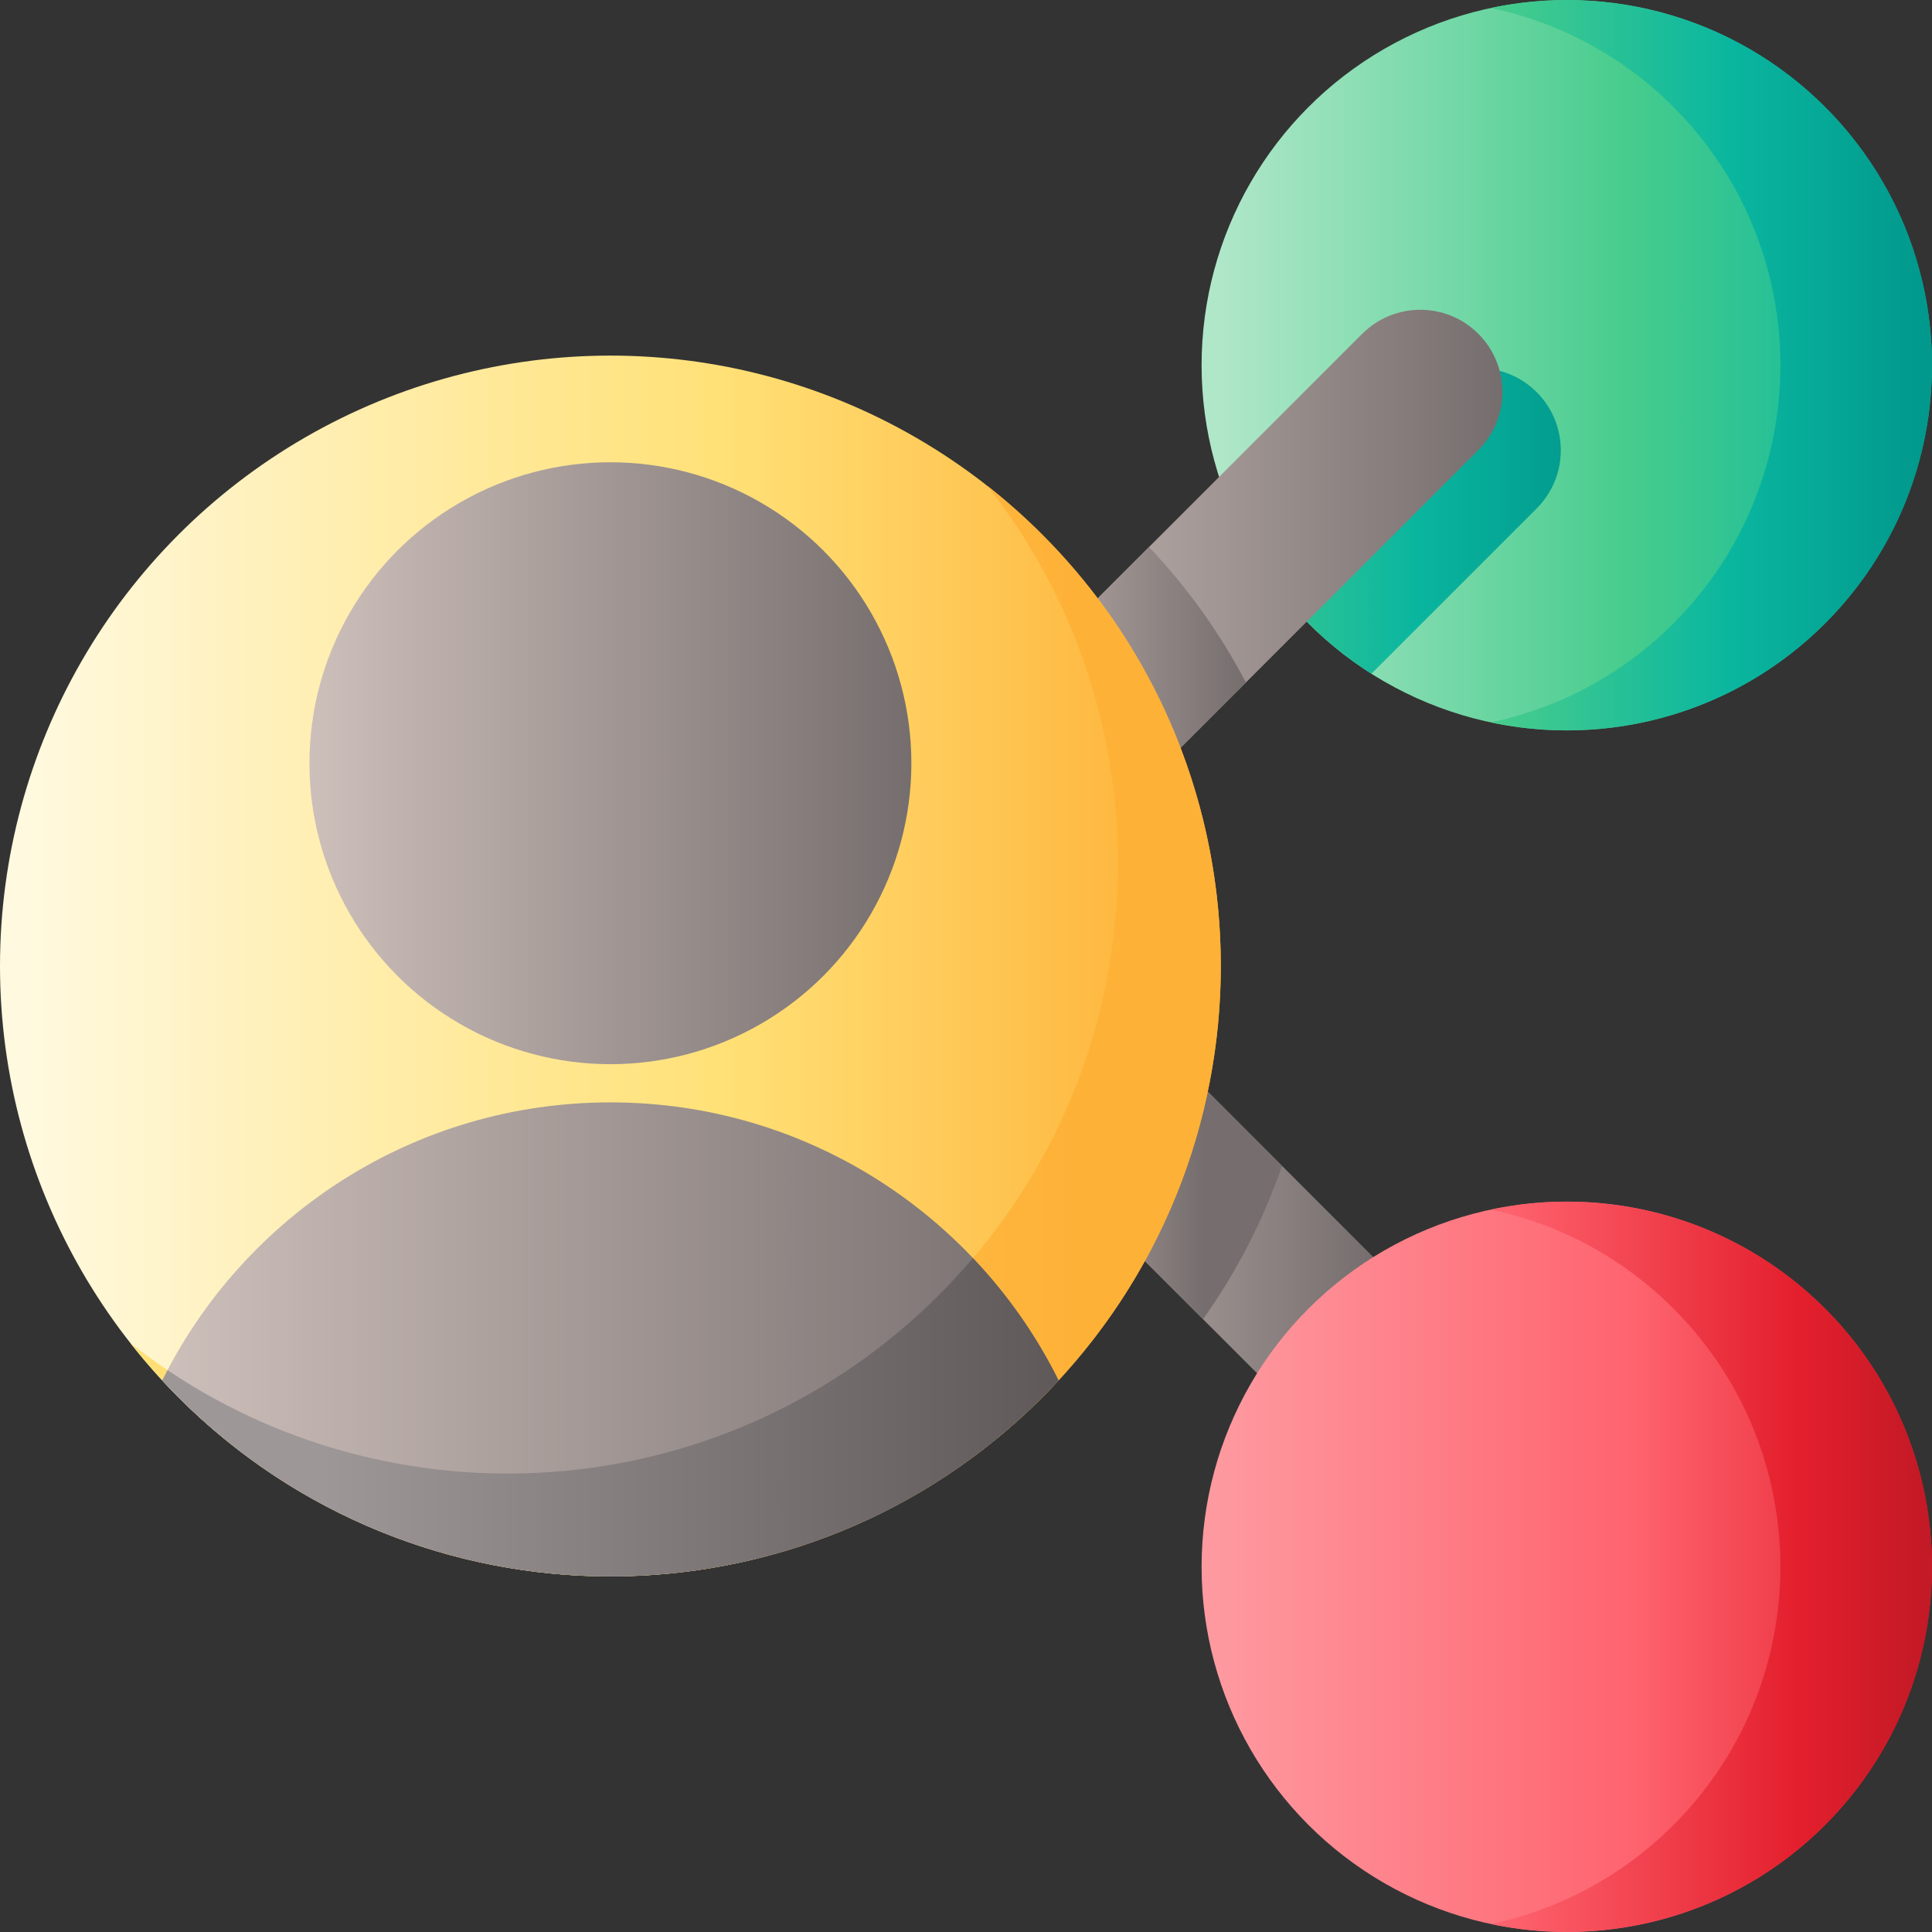
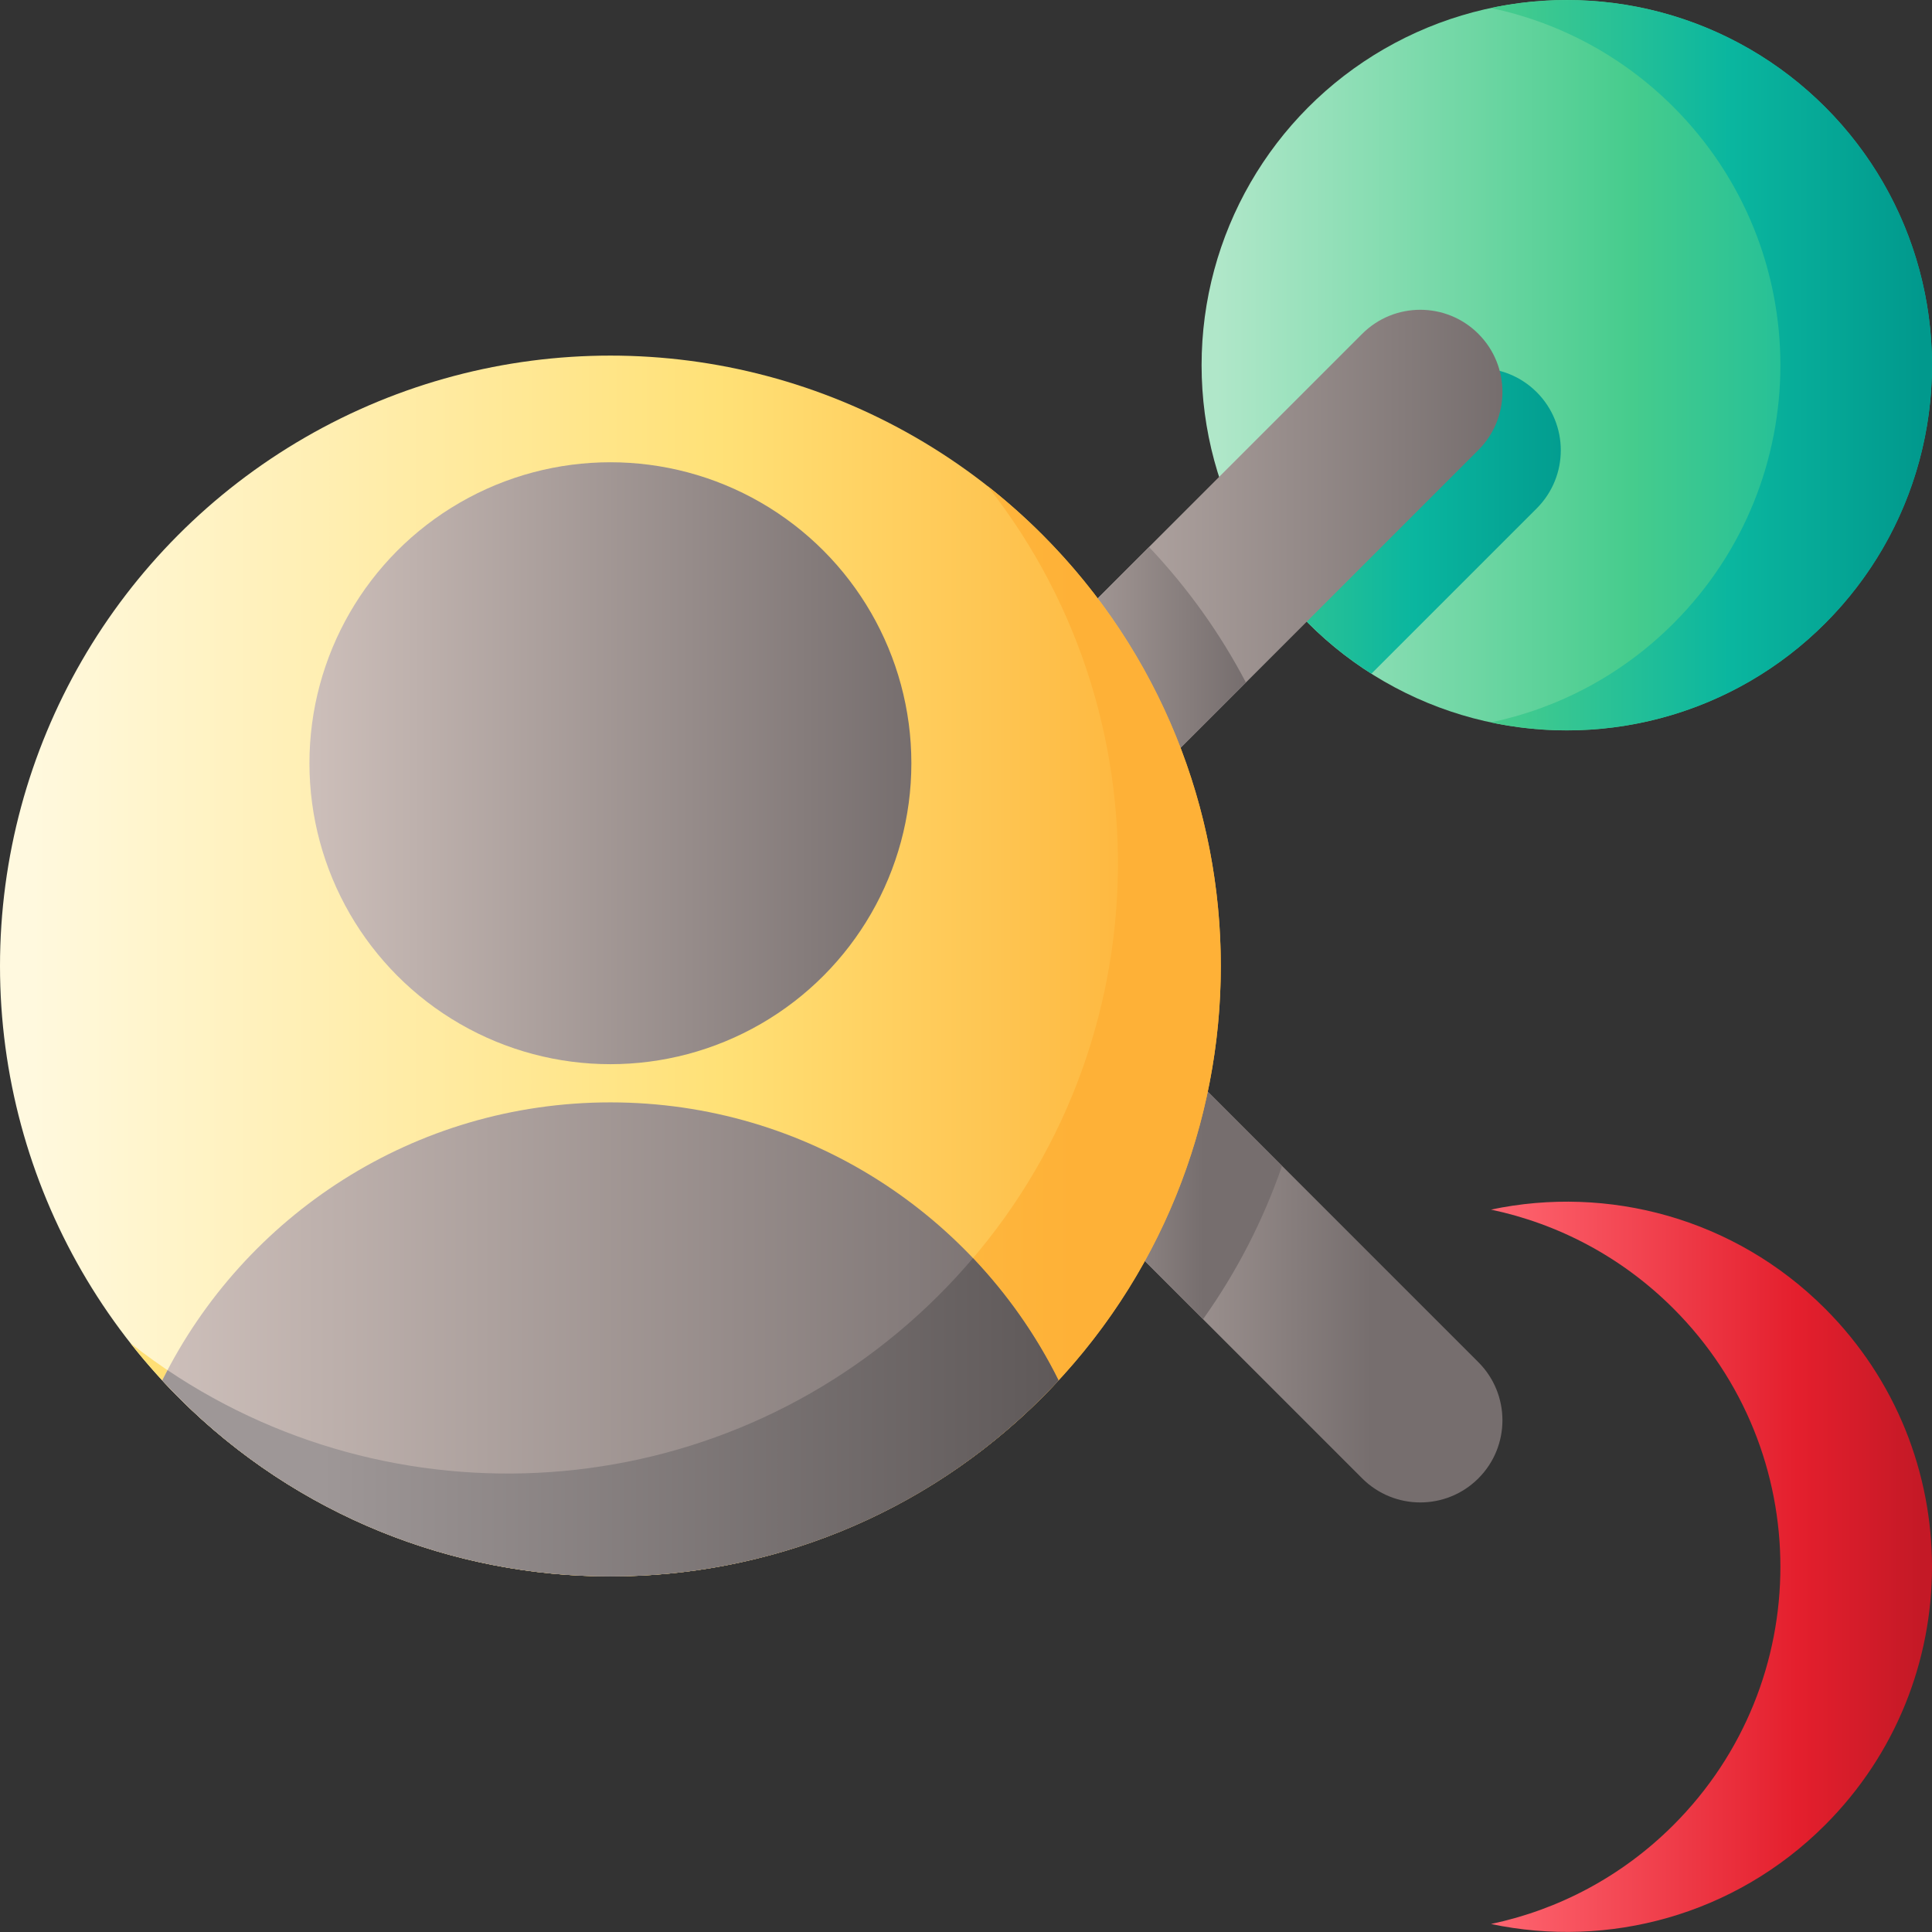
<svg xmlns="http://www.w3.org/2000/svg" xmlns:xlink="http://www.w3.org/1999/xlink" id="Capa_1" enable-background="new 0 0 510 510" height="512" viewBox="0 0 510 510" width="512">
  <rect x="0" y="0" width="510" height="510" fill="#333333" stroke="none" />
  <linearGradient id="lg1">
    <stop offset="0" stop-color="#cdbfba" />
    <stop offset="1" stop-color="#766e6e" />
  </linearGradient>
  <linearGradient id="SVGID_1_" gradientUnits="userSpaceOnUse" x1="251" x2="362.162" xlink:href="#lg1" y1="323.381" y2="323.381" />
  <linearGradient id="SVGID_2_" gradientUnits="userSpaceOnUse" x1="321.457" x2="505.65" y1="96.405" y2="96.405">
    <stop offset="0" stop-color="#b0e7c9" />
    <stop offset=".593" stop-color="#46cc8d" />
    <stop offset="1" stop-color="#0ab69f" />
  </linearGradient>
  <linearGradient id="lg2">
    <stop offset="0" stop-color="#46cc8d" />
    <stop offset=".548" stop-color="#0ab69f" />
    <stop offset="1" stop-color="#01998d" />
  </linearGradient>
  <linearGradient id="SVGID_3_" gradientUnits="userSpaceOnUse" x1="319" x2="418.247" xlink:href="#lg2" y1="137.511" y2="137.511" />
  <linearGradient id="SVGID_4_" gradientUnits="userSpaceOnUse" x1="396.161" x2="507.374" xlink:href="#lg2" y1="96.405" y2="96.405" />
  <linearGradient id="SVGID_5_" gradientUnits="userSpaceOnUse" x1="246" x2="395.933" xlink:href="#lg1" y1="155" y2="155" />
  <linearGradient id="SVGID_6_" gradientUnits="userSpaceOnUse" x1="250.666" x2="317.669" xlink:href="#lg1" y1="299.199" y2="299.199" />
  <linearGradient id="SVGID_7_" gradientUnits="userSpaceOnUse" x1="247.923" x2="328.528" xlink:href="#lg1" y1="186.311" y2="186.311" />
  <linearGradient id="SVGID_8_" gradientUnits="userSpaceOnUse" x1="7.131" x2="314.992" y1="255" y2="255">
    <stop offset="0" stop-color="#fff9df" />
    <stop offset=".593" stop-color="#ffe177" />
    <stop offset="1" stop-color="#feb137" />
  </linearGradient>
  <linearGradient id="SVGID_9_" gradientUnits="userSpaceOnUse" x1="32.131" x2="283.179" y1="272.216" y2="272.216">
    <stop offset="0" stop-color="#ffe177" />
    <stop offset="1" stop-color="#feb137" />
  </linearGradient>
  <linearGradient id="SVGID_10_" gradientUnits="userSpaceOnUse" x1="81.685" x2="240.577" xlink:href="#lg1" y1="201.472" y2="201.472" />
  <linearGradient id="SVGID_11_" gradientUnits="userSpaceOnUse" x1="42.836" x2="279.427" xlink:href="#lg1" y1="353.566" y2="353.566" />
  <linearGradient id="SVGID_12_" gradientUnits="userSpaceOnUse" x1="85.131" x2="291.17" y1="374.127" y2="374.127">
    <stop offset="0" stop-color="#9e9797" />
    <stop offset="1" stop-color="#5b5555" />
  </linearGradient>
  <linearGradient id="SVGID_13_" gradientUnits="userSpaceOnUse" x1="321.457" x2="505.65" y1="413.595" y2="413.595">
    <stop offset="0" stop-color="#fe99a0" />
    <stop offset=".593" stop-color="#fe646f" />
    <stop offset="1" stop-color="#e41f2d" />
  </linearGradient>
  <linearGradient id="SVGID_14_" gradientUnits="userSpaceOnUse" x1="396.161" x2="507.374" y1="413.595" y2="413.595">
    <stop offset="0" stop-color="#fe646f" />
    <stop offset=".704" stop-color="#e41f2d" />
    <stop offset="1" stop-color="#c41926" />
  </linearGradient>
  <g>
    <path d="m256.508 256.508c-8.469 8.469-8.469 22.2 0 30.669l103.077 103.077c8.469 8.469 22.2 8.469 30.669 0s8.469-22.2 0-30.669l-103.077-103.077c-8.469-8.469-22.2-8.469-30.669 0z" fill="url(#SVGID_1_)" />
    <g>
      <circle cx="413.595" cy="96.405" fill="url(#SVGID_2_)" r="96.405" />
      <path d="m374.989 103.53-43.456 43.456c3.86 6.25 8.473 12.167 13.893 17.587 5.131 5.131 10.708 9.537 16.589 13.269l43.643-43.643c8.469-8.469 8.469-22.2 0-30.669s-22.2-8.469-30.669 0z" fill="url(#SVGID_3_)" />
      <path d="m481.764 28.236c-23.945-23.944-57.346-32.635-88.179-26.122 17.646 3.728 34.454 12.418 48.158 26.122 37.649 37.649 37.649 98.688 0 136.337-13.704 13.704-30.512 22.395-48.158 26.122 30.833 6.513 64.234-2.178 88.178-26.122 37.649-37.648 37.649-98.688.001-136.337z" fill="url(#SVGID_4_)" />
    </g>
    <path d="m256.508 221.873c-8.469-8.469-8.469-22.2 0-30.669l103.077-103.077c8.469-8.469 22.2-8.469 30.669 0s8.469 22.2 0 30.669l-103.077 103.077c-8.469 8.469-22.2 8.469-30.669 0z" fill="url(#SVGID_5_)" />
    <path d="m338.43 307.76c-4.91 14.2-11.85 27.84-20.85 40.48l-61.07-61.06c-8.47-8.47-8.47-22.2 0-30.67s22.2-8.47 30.67 0z" fill="url(#SVGID_6_)" />
    <path d="m328.89 180.16-41.71 41.71c-8.47 8.47-22.2 8.47-30.67 0s-8.47-22.2 0-30.67l46.81-46.8c10.35 10.95 18.88 23 25.57 35.76z" fill="url(#SVGID_7_)" />
    <g>
      <circle cx="161.131" cy="255" fill="url(#SVGID_8_)" r="161.131" />
      <path d="m275.068 141.063c-4.593-4.593-9.399-8.84-14.379-12.763 49.817 63.237 45.57 155.163-12.763 213.495s-150.258 62.58-213.495 12.763c3.922 4.979 8.17 9.786 12.763 14.379 62.926 62.926 164.948 62.926 227.874 0s62.926-164.948 0-227.874z" fill="url(#SVGID_9_)" />
      <circle cx="161.131" cy="201.472" fill="url(#SVGID_10_)" r="79.446" />
      <path d="m47.194 368.937c62.926 62.926 164.948 62.926 227.874 0 1.492-1.492 2.937-3.013 4.359-4.548-21.59-43.491-66.448-73.389-118.296-73.389s-96.706 29.898-118.296 73.389c1.422 1.535 2.867 3.056 4.359 4.548z" fill="url(#SVGID_11_)" />
      <path d="m279.427 364.389c-5.9-11.885-13.547-22.744-22.59-32.266-2.818 3.313-5.781 6.544-8.91 9.672-55.385 55.385-141.049 62.006-203.693 19.894-.471.896-.947 1.79-1.398 2.699 1.421 1.535 2.867 3.056 4.359 4.548 62.926 62.926 164.948 62.926 227.874 0 1.491-1.491 2.937-3.012 4.358-4.547z" fill="url(#SVGID_12_)" />
    </g>
    <g>
-       <circle cx="413.595" cy="413.595" fill="url(#SVGID_13_)" r="96.405" />
      <path d="m481.764 345.427c-23.944-23.944-57.346-32.635-88.178-26.122 17.646 3.728 34.454 12.418 48.158 26.122 37.649 37.649 37.649 98.688 0 136.337-13.704 13.704-30.512 22.395-48.158 26.122 30.833 6.513 64.234-2.178 88.178-26.122 37.648-37.649 37.648-98.689 0-136.337z" fill="url(#SVGID_14_)" />
    </g>
  </g>
</svg>